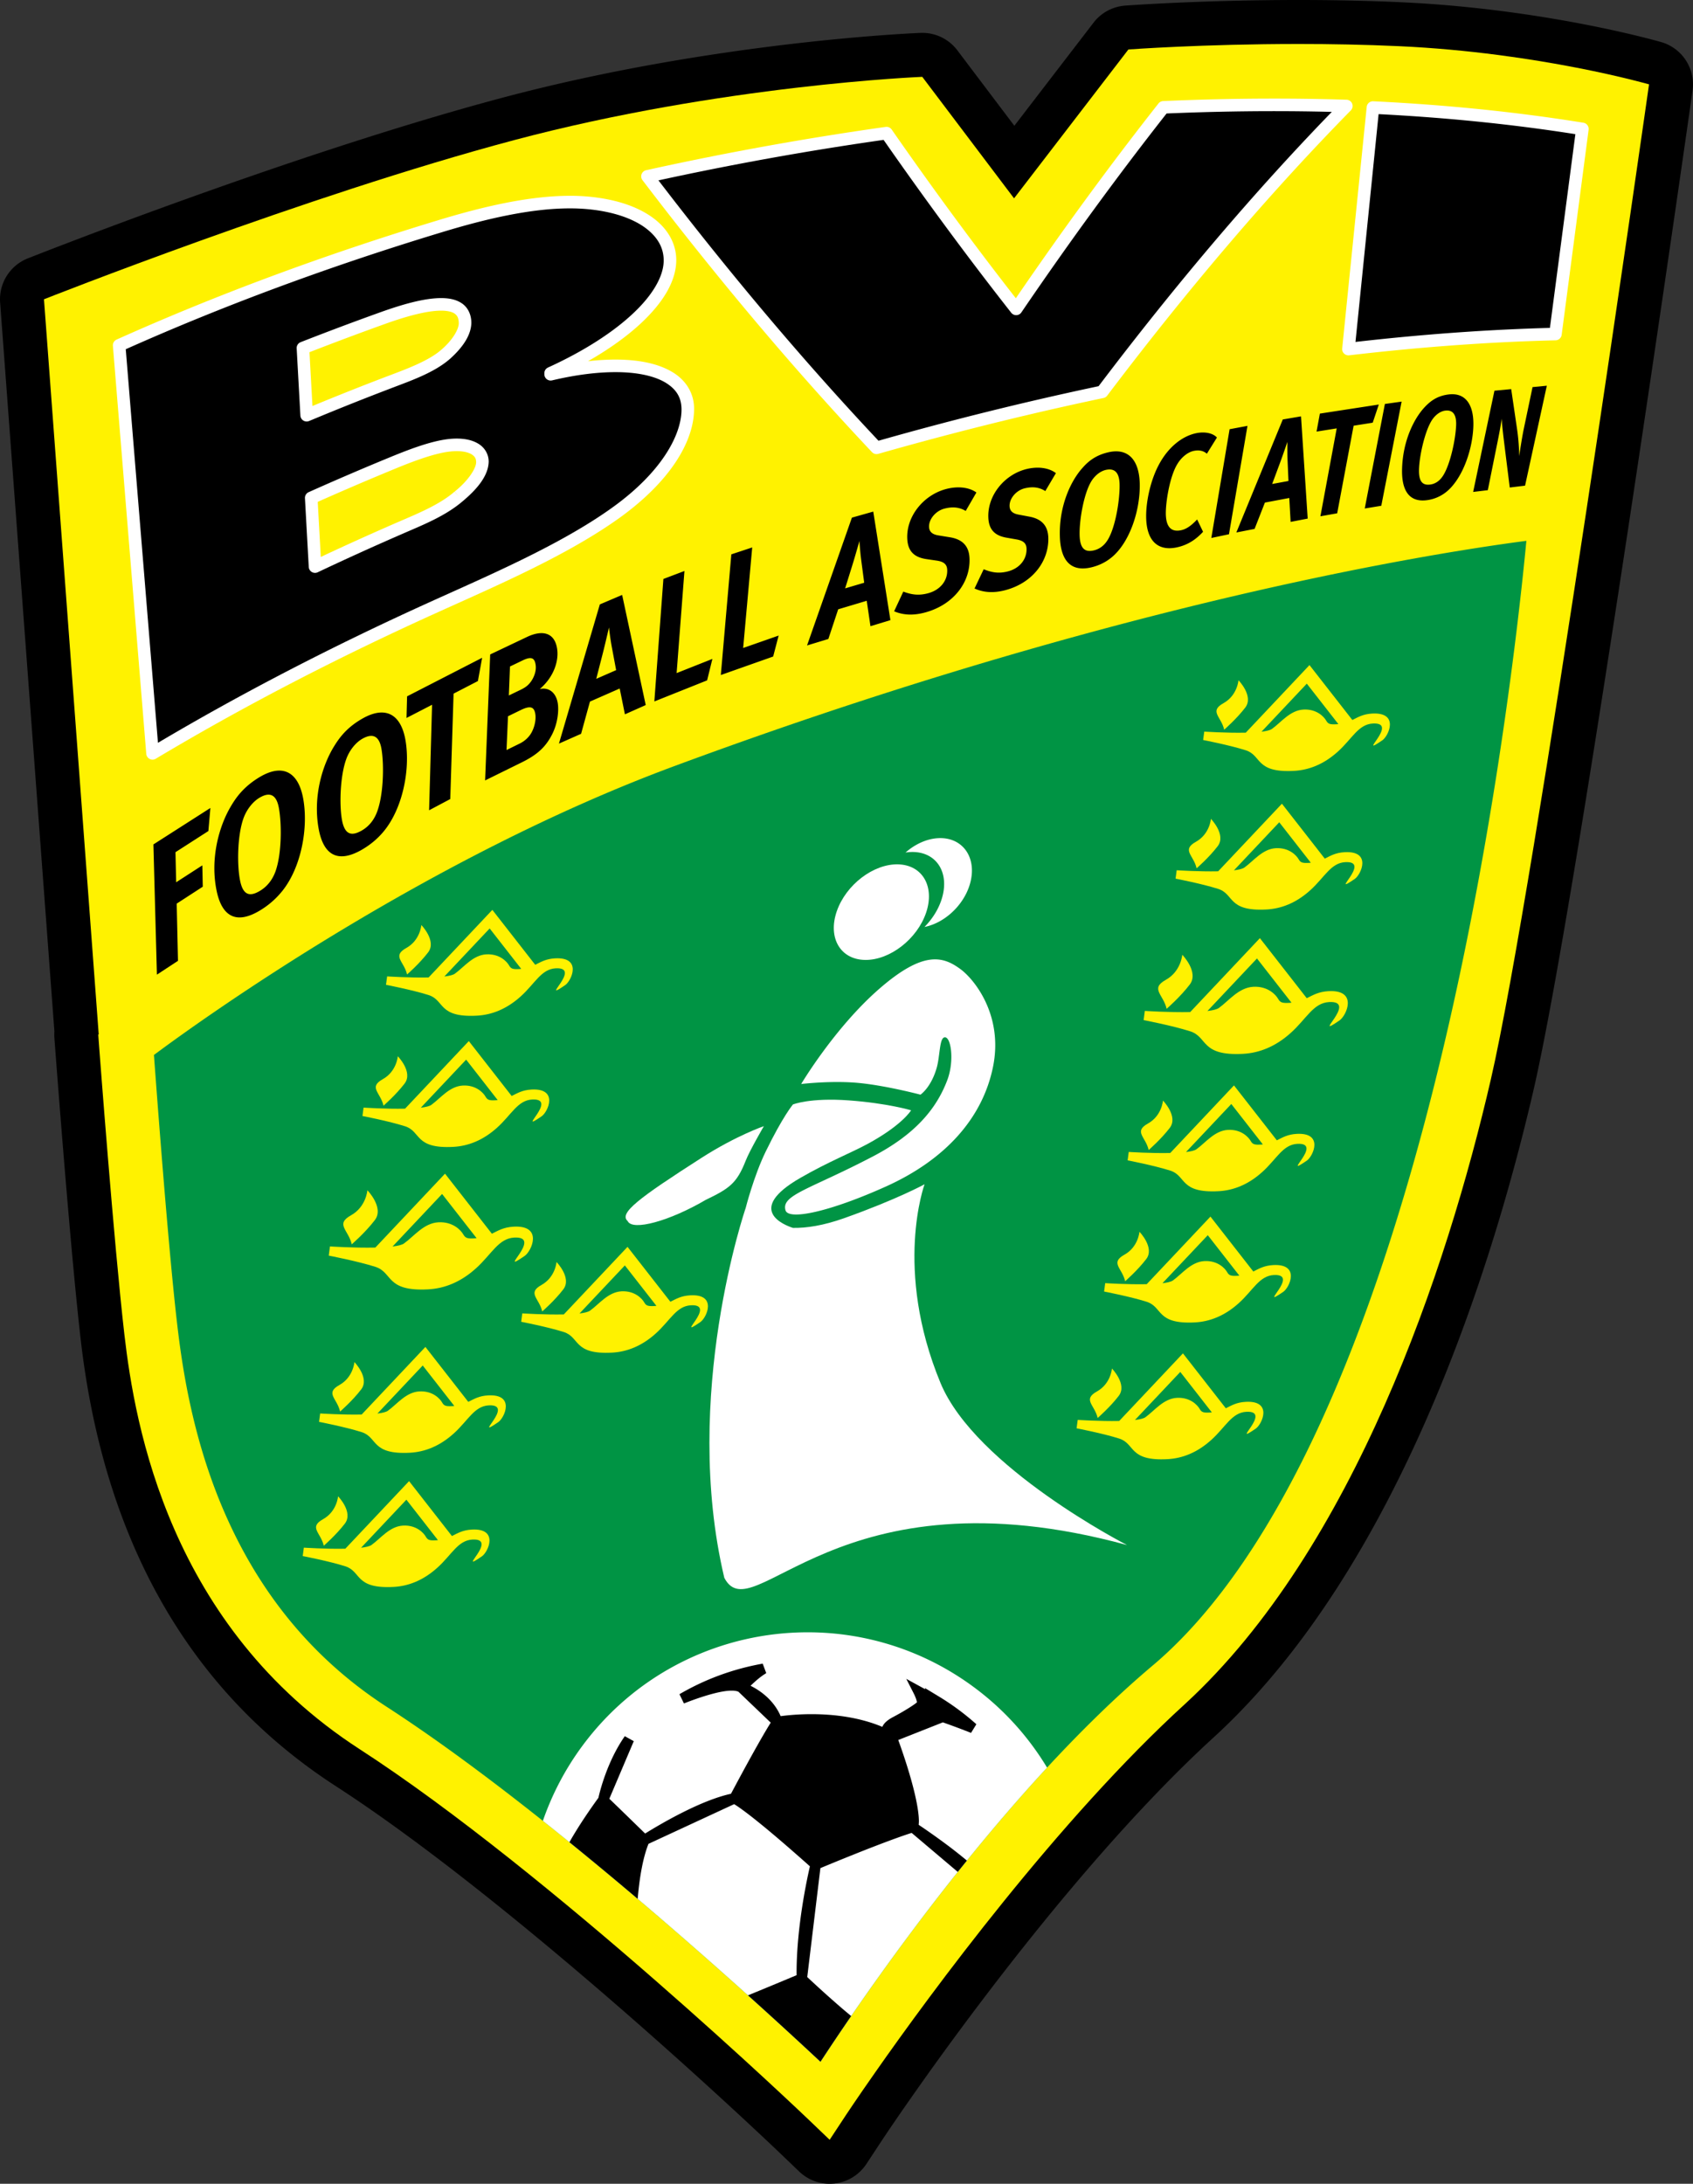
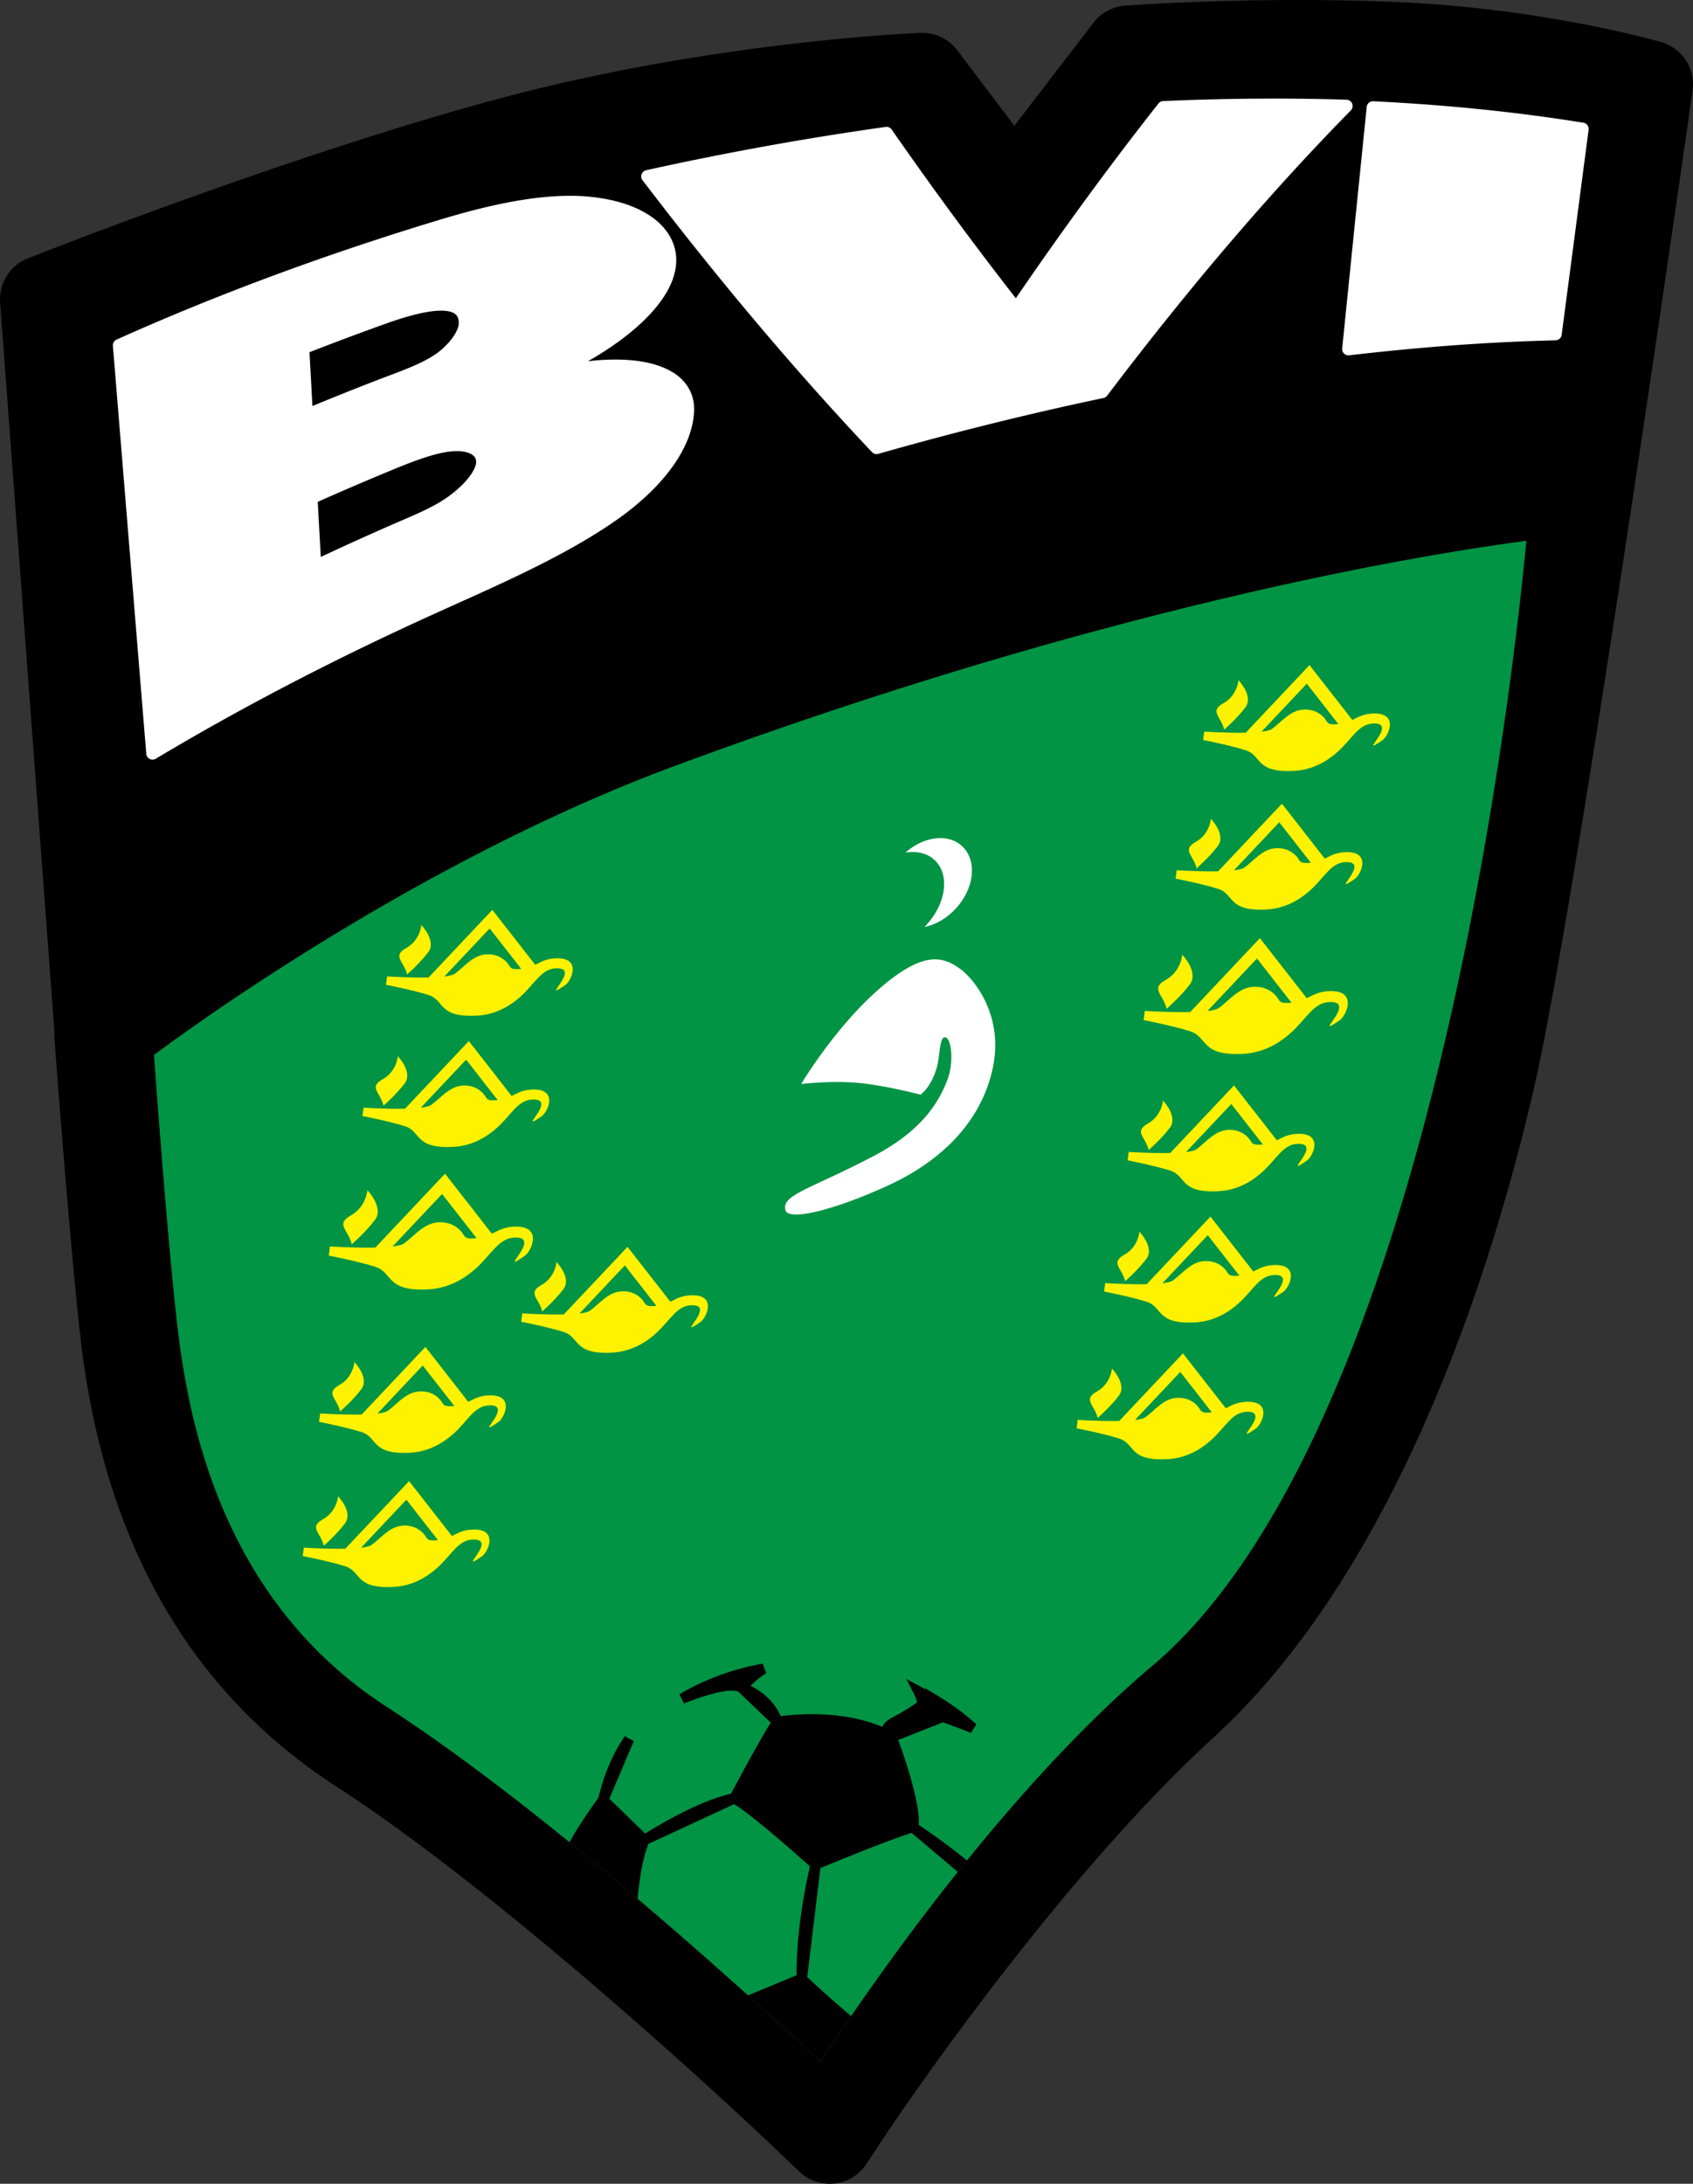
<svg xmlns="http://www.w3.org/2000/svg" width="278.48" height="359.092" viewBox="0 0 500 644.735" xml:space="preserve">
  <rect x="0" y="0" width="500" height="644.735" fill="#333333" stroke="none" />
  <path d="M383.534 0C355 0 333.207 1.59 332.293 1.657a12.978 12.978 0 0 0-9.336 5.04l-23.385 30.436-16.833-22.274a12.985 12.985 0 0 0-10.882-5.147c-2.476.1-61.419 2.626-123.443 19.131C87.035 45.178 11.397 75.023 8.208 76.286a12.987 12.987 0 0 0-8.171 13.04l16.029 215.172a13.073 13.073 0 0 0-.001 1.929l.308 4.161.01.117.064.841c1.35 17.697 4.776 61.301 7.39 83.951C30.7 455.029 56.019 499.37 99.088 527.28c28.475 18.407 62.402 46.667 85.852 67.134 22.528 19.655 39.743 35.875 44.481 40.378.071.068.139.134.208.197l6.415 6.142a12.982 12.982 0 0 0 10.435 3.524 12.99 12.99 0 0 0 9.388-5.759l4.875-7.399.07-.102c1.024-1.541 3.881-5.798 8.277-12.063 14.493-20.722 52.222-72.568 89.737-106.748 55.297-50.887 82.709-141.517 94.131-191.015 12.908-55.945 45.53-285.11 46.911-294.838a12.985 12.985 0 0 0-9.262-14.305c-1.386-.401-34.449-9.807-76.722-11.762C404.325.222 394.113 0 383.534 0" />
-   <path fill="#FFF200" d="M383.534 12.985c9.394 0 19.499.179 29.752.652 41.233 1.905 73.728 11.267 73.728 11.267s-33.777 237.699-46.709 293.746c-12.932 56.039-40.455 138.535-90.225 184.335-37.491 34.159-75.265 85.502-91.619 108.887-5.472 7.798-8.534 12.443-8.541 12.449l-4.896 7.429-6.428-6.154c-.05-.039-18.993-18.173-45.117-40.964-26.111-22.79-59.366-50.173-87.33-68.25-56.083-36.345-66.293-95.315-69.413-122.375-3.099-26.841-7.403-84.326-7.413-84.379l-.308-4.161.137-.097L12.986 88.36s77.416-30.642 138.767-46.969c61.351-16.326 120.625-18.705 120.625-18.705l27.106 35.873 33.77-43.951c-.001 0 21.897-1.623 50.28-1.623" />
  <path fill="#FFF" d="M198.311 109.696c-4.136-2.4-9.769-3.528-16.554-3.537-2.543 0-5.251.163-8.104.49 6.212-3.545 11.548-7.373 15.761-11.315 6.348-5.969 10.265-12.231 10.308-18.485v-.01h-.004l.004-.038c.005-4.892-2.527-9.269-6.805-12.426-4.28-3.183-10.289-5.312-17.696-6.18a59.154 59.154 0 0 0-6.898-.384c-12.286.005-26 3.271-39.2 7.297-33.349 10.111-65.205 21.92-94.692 35.152a1.859 1.859 0 0 0-1.089 1.844c3.417 41.807 6.708 81.931 9.857 120.467a1.867 1.867 0 0 0 1 1.499 1.842 1.842 0 0 0 1.8-.058c25.599-15.315 53.269-29.661 82.343-42.817 17.434-7.916 39.001-17.033 54.883-28.491 14.89-10.789 21.714-22.477 21.761-31.902v-.022c.041-4.778-2.536-8.726-6.675-11.084zm-62.842 36.852-1.213-1.404c-4.454 3.871-10.845 6.459-16.798 9.028a873.388 873.388 0 0 0-22.717 10.258c-.299-5.388-.601-10.81-.901-16.262a868.207 868.207 0 0 1 21.959-9.414c5.351-2.226 12.195-4.9 17.033-5.436a18.395 18.395 0 0 1 2.061-.125c2.04-.005 3.583.42 4.468.993.878.597 1.194 1.137 1.255 2.087v.072c.121 1.77-2.284 5.561-6.319 8.765l1.172 1.438zm.023-51.211c.066 1.637-1.548 4.786-5.027 7.812-3.866 3.464-10.711 5.908-16.499 8.101a816.412 816.412 0 0 0-21.689 8.62c-.292-5.271-.587-10.563-.879-15.884a870.036 870.036 0 0 1 22.152-8.29c6.102-2.209 12.478-3.998 16.73-3.979 1.866-.008 3.244.348 3.993.876.727.539 1.134 1.126 1.219 2.641v.103zM399.34 30.604a1.843 1.843 0 0 0-1.662-1.161 680.275 680.275 0 0 0-21.465-.332c-10.786 0-21.697.244-32.693.725a1.852 1.852 0 0 0-1.377.705c-14.114 17.916-28.182 37.12-42.132 57.513-12.022-15.387-24.252-31.966-36.665-49.81a1.854 1.854 0 0 0-1.783-.777 931.915 931.915 0 0 0-70.741 12.786 1.852 1.852 0 0 0-1.341 1.172 1.865 1.865 0 0 0 .265 1.764c23.027 30.217 45.67 56.882 67.78 80.297a1.848 1.848 0 0 0 1.857.511c22.201-6.329 44.456-11.848 66.514-16.493.434-.092.826-.34 1.094-.694 24.034-31.776 48.151-59.99 71.952-84.215a1.855 1.855 0 0 0 .397-1.991zM467.627 36.234c-19.809-3.199-40.576-5.292-62.061-6.335a1.857 1.857 0 0 0-1.933 1.665c-2.466 24.313-4.886 48.084-7.238 71.31-.058.559.14 1.115.544 1.507a1.844 1.844 0 0 0 1.516.523c21.028-2.467 41.445-3.96 60.96-4.43a1.86 1.86 0 0 0 1.796-1.612c2.608-19.795 5.257-39.977 7.959-60.557a1.854 1.854 0 0 0-1.543-2.071z" />
-   <path d="M196.441 112.9c-3.263-1.918-8.317-3.039-14.685-3.03-5.397-.003-11.727.782-18.705 2.431a1.845 1.845 0 0 1-1.576-.352 1.842 1.842 0 0 1-.705-1.455c0-.055-.003-.158-.003-.304 0-.727.423-1.387 1.087-1.687 10.391-4.729 19.051-10.28 25.023-15.879 6.003-5.599 9.168-11.213 9.133-15.786.006 0 .004-.005.002-.03h-.002c-.023-3.606-1.745-6.777-5.31-9.459-3.559-2.66-8.973-4.665-15.913-5.469a55.562 55.562 0 0 0-6.467-.359c-11.63-.009-25.08 3.149-38.119 7.136-32.764 9.931-64.063 21.508-93.059 34.45 3.292 40.263 6.466 78.97 9.508 116.198 25.014-14.823 51.936-28.719 80.158-41.49 17.483-7.925 38.89-17.024 54.244-28.118 14.337-10.335 20.271-21.346 20.221-28.897v-.022c-.04-3.486-1.575-5.923-4.832-7.878zm-107.726 9.791c-.362-6.575-.732-13.187-1.097-19.842a1.849 1.849 0 0 1 1.175-1.827 863.122 863.122 0 0 1 23.502-8.818c6.284-2.248 12.805-4.181 17.983-4.197 2.273.008 4.366.365 6.087 1.526 1.739 1.15 2.795 3.218 2.833 5.599.003.07.003.136.003.205-.066 3.525-2.408 7.12-6.279 10.589-4.776 4.196-11.915 6.579-17.636 8.788a818.611 818.611 0 0 0-24 9.586c-.227.094-.47.144-.716.144h-.002a1.855 1.855 0 0 1-1.853-1.753zm47.968 25.258v.001c-5.154 4.435-11.873 7.062-17.749 9.625a858.264 858.264 0 0 0-25.102 11.384 1.845 1.845 0 0 1-1.742-.083 1.847 1.847 0 0 1-.904-1.493c-.371-6.711-.747-13.471-1.123-20.284a1.85 1.85 0 0 1 1.095-1.795 864.406 864.406 0 0 1 23.22-9.979c5.434-2.236 12.36-5.029 18.031-5.693a22.093 22.093 0 0 1 2.48-.149c2.519.006 4.717.476 6.456 1.57 1.745 1.067 2.939 2.97 2.975 5.107.003.081.003.141.003.186-.118 4.068-3.293 7.963-7.64 11.603zM301.645 92.237a1.86 1.86 0 0 1-1.471.81 1.867 1.867 0 0 1-1.521-.708c-12.362-15.739-24.935-32.723-37.701-51.04a929.085 929.085 0 0 0-66.487 11.953c22.076 28.822 43.784 54.355 64.986 76.87a982.016 982.016 0 0 1 64.999-16.105c22.982-30.344 46.054-57.462 68.882-80.985a688.256 688.256 0 0 0-17.119-.213c-10.452 0-21.023.231-31.681.685-14.361 18.267-28.685 37.88-42.887 58.733zM457.741 96.807c2.465-18.717 4.97-37.778 7.519-57.196-18.58-2.927-38.025-4.887-58.112-5.918-2.323 22.904-4.604 45.325-6.827 67.26 19.754-2.255 38.972-3.651 57.42-4.146z" />
  <path fill="#009444" d="M441.191 161.016c-12.167 1.803-30.065 4.813-52.868 9.635-45.605 9.644-110.82 26.532-189.015 55.476-72.646 26.852-138.646 74.028-153.75 85.264-.032.024-.063.048-.095.07a4368.68 4368.68 0 0 0 2.116 27.629c1.393 17.47 3.175 38.285 4.686 51.341 1.5 13.007 4.462 33.37 13.334 54.458 8.894 21.103 23.512 42.779 48.609 59.031 47.974 31.072 108.395 86.375 128.107 104.792 13.624-20.819 53.874-79.644 97.99-116.887 19.238-16.161 35.834-41.572 49.568-71.517 13.755-29.935 24.714-64.324 33.291-98.267 17.169-67.896 24.844-133.995 27.387-159.888.085-.874.165-1.701.239-2.48-2.639.346-5.844.786-9.599 1.343z" />
-   <path fill="#FFF" d="M287.775 498.23c-14.791-10.994-32.117-16.32-49.237-16.313-25.236-.009-50.22 11.557-66.436 33.38a82.576 82.576 0 0 0-11.774 22.292c35.086 27.861 68.32 58.357 81.986 71.124 10.321-15.773 35.931-53.355 66.92-86.845a82.346 82.346 0 0 0-21.459-23.638z" />
  <path d="M271.316 538.755c.04-.342.058-.7.066-1.102-.02-3.972-1.802-12.04-6.093-23.938l13.167-5.209a231.16 231.16 0 0 1 8.324 3.107l1.575-2.55a74.454 74.454 0 0 0-11.043-8.173l-4.198-2.549.188.415-5.646-3.092 2.25 4.404c.003.002.234.459.474 1.069.209.5.385 1.136.424 1.454-.803.733-3.936 2.722-7.143 4.396-1.559.848-2.613 1.735-3.078 2.847-.113-.048-.226-.093-.34-.139a42.685 42.685 0 0 0-4.434-1.527l-.036-.01c-5.699-1.619-11.421-2.064-16.076-2.07-4.146 0-7.45.359-9.141.589-2.143-4.967-6.311-7.69-8.894-8.972 1.535-1.475 2.979-2.735 4.637-3.727l-1.049-2.805c-8.904 1.585-17.185 4.694-24.584 9.021l1.325 2.729c5.032-1.988 10.804-3.803 14.129-3.781.924-.006 1.598.147 1.97.33l9.531 9.118c-1.312 2.083-4.622 7.635-11.743 21.006-9.297 1.998-21.728 9.483-25.346 11.731a2659.099 2659.099 0 0 0-7.358-7.156l.004-.007-.94-.904c-.479-.461-.911-.877-1.289-1.243l-.993-.958 7.219-17-2.649-1.47c-5.222 7.46-7.39 16.397-7.795 18.19a169.73 169.73 0 0 0-5.387 7.851 146.503 146.503 0 0 0-2.001 3.232 85.547 85.547 0 0 0-1.175 2.024 1195.08 1195.08 0 0 1 20.163 16.733c.482-5.753 1.44-11.885 3.188-16.246l25.296-11.718c2.783 1.679 8.34 6.181 13.185 10.319a509.057 509.057 0 0 1 3.772 3.251l-.004.001 1.854 1.62.698.612c1.264 1.113 2.262 2.004 2.874 2.55-.843 3.644-3.929 17.85-3.934 31.37 0 .256.006.51.008.766a1741.445 1741.445 0 0 1-14.363 5.958 1564.944 1564.944 0 0 1 21.407 19.613 720.37 720.37 0 0 1 9.068-13.506 158.166 158.166 0 0 1-4.037-3.422 316 316 0 0 1-8.936-8.087l3.884-32.16a746.06 746.06 0 0 1 10.175-4.151c4.132-1.651 8.771-3.452 12.69-4.857a122.092 122.092 0 0 1 4.083-1.392l13.621 11.523c.89-1.113 1.793-2.231 2.699-3.352a153.26 153.26 0 0 0-5.001-3.977 206.128 206.128 0 0 0-9.242-6.579zM61.542 245.354l-9.717 6.243.198 8.886 7.733-4.996.131 6.301-7.704 4.997.383 16.885-6.225 4.084-1.035-38.448 16.827-10.761zM83.497 262.895a24.799 24.799 0 0 1-6.538 5.796c-7.542 4.637-11.5 1.417-12.97-5.638-2.026-9.681.789-19.284 4.174-24.964 1.536-2.617 3.764-5.813 8.511-8.66 6.824-4.072 11.398-1.508 12.845 6.224 1.608 8.632-.512 20.247-6.022 27.242m-6.878-27.361c-2.095 1.25-3.915 3.691-4.794 6.293-1.728 5.07-1.85 13.616-.919 18.17.88 4.331 2.869 4.854 5.945 2.968 1.753-1.069 3.424-2.805 4.458-5.551 1.919-5.202 1.934-14.268 1.021-19.023-.653-3.383-2.327-4.89-5.711-2.857M113.324 245.451c-1.813 2.195-4.03 4.029-6.55 5.471-7.517 4.279-11.342.91-12.647-6.142-1.791-9.693 1.174-19.077 4.616-24.563 1.562-2.522 3.818-5.588 8.54-8.203 6.786-3.736 11.235-.989 12.504 6.729 1.414 8.607-.909 20.011-6.463 26.708m-6.215-27.393c-2.084 1.155-3.917 3.49-4.837 6.03-1.808 4.935-2.094 13.402-1.284 17.953.784 4.329 2.733 4.938 5.792 3.199 1.75-.985 3.428-2.629 4.493-5.308 2-5.069 2.199-14.049 1.391-18.801-.569-3.377-2.188-4.936-5.555-3.073M141.14 201.072l-7.185 3.718-.978 31.116-6.248 3.32.874-31.153-7.548 3.897.17-6.384 22.165-11.381zM159.397 203.441c2.862-.654 4.943 1.24 5.363 4.399.283 2.123-.049 5.776-1.755 9.074-1.843 3.555-4.188 5.832-8.825 8.122l-10.915 5.378 1.503-37.197 10.903-5.178c4.602-2.182 8.248-1.261 8.892 3.7.444 3.355-.912 8.08-5.166 11.702m-5.58 6.182-3.79 1.845-.435 9.968 3.943-1.934a8.213 8.213 0 0 0 2.978-2.488c1.196-1.667 1.859-4.217 1.598-6.101-.329-2.377-1.597-2.586-4.294-1.29m.61-14.678-3.813 1.831-.336 8.554 3.583-1.729c1.653-.803 2.385-1.565 3.043-2.51.849-1.25 1.534-3.048 1.298-4.728-.283-2.125-1.24-2.625-3.775-1.418M184.558 210.895l-1.541-7.619-8.785 3.862-2.616 9.508-6.544 2.899 12.08-41.101 6.588-2.801 6.964 32.517-6.146 2.735zm-3.877-19.91c-.521-2.811-.826-5.732-.826-5.732s-1.11 4.819-1.849 7.718l-1.915 7.449 5.874-2.572-1.284-6.863zM208.834 200.869l-15.584 6.225 2.671-36.161 6.217-2.356-2.31 30.147 10.565-4.188zM228.342 193.833l-15.46 5.462 3.105-35.627 6.167-2.047-2.674 29.69 10.479-3.667zM257.076 184.876l-1.102-7.504-8.428 2.518-2.903 8.761-6.296 1.914 13.249-37.74 6.306-1.783 5.068 32.044-5.894 1.79zm-2.739-19.581c-.358-2.762-.515-5.587-.515-5.587s-1.254 4.455-2.087 7.125l-2.138 6.874 5.63-1.664-.89-6.748zM285.208 150.85c-1.888-1.126-3.906-1.316-6.337-.67-2.559.681-4.609 3.155-4.486 5.428.077 1.327.863 2.166 2.772 2.464l3.304.54c3.653.569 5.69 2.472 5.864 6.141.34 6.958-4.516 13.631-12.82 15.993-3.945 1.131-6.971.78-9.438-.268l2.707-5.812c2.449.919 4.608 1.245 7.431.456 3.54-.992 5.705-3.752 5.533-6.95-.083-1.629-1.098-2.384-3.16-2.667l-3.021-.441c-3.252-.5-5.374-2.022-5.602-5.852-.399-6.661 4.739-13.067 11.482-14.838 3.453-.904 6.783-.518 8.928 1.03l-3.157 5.446zM308.715 144.979c-1.814-1.151-3.761-1.379-6.127-.8-2.481.611-4.511 3.006-4.424 5.257.051 1.308.801 2.16 2.646 2.493l3.199.604c3.522.652 5.471 2.565 5.592 6.189.216 6.883-4.573 13.347-12.646 15.504-3.841 1.022-6.761.594-9.14-.482l2.703-5.682c2.363.965 4.451 1.345 7.188.628 3.439-.903 5.578-3.578 5.465-6.737-.066-1.604-1.037-2.376-3.021-2.703l-2.925-.514c-3.138-.557-5.178-2.109-5.336-5.892-.298-6.58 4.771-12.783 11.324-14.371 3.356-.812 6.581-.361 8.632 1.215l-3.13 5.291zM328.304 164.556c-1.703 1.406-3.696 2.385-5.885 2.92-6.537 1.602-9.202-2.471-9.405-9.059-.277-9.044 3.226-16.425 6.638-20.226 1.543-1.754 3.707-3.774 7.79-4.683 5.848-1.294 9.062 2.397 9.167 9.497.111 7.943-3.077 17.268-8.305 21.551m-1.718-25.82c-1.797.406-3.54 1.913-4.576 3.871-2.037 3.804-3.276 11.151-3.164 15.391.109 4.029 1.595 5.131 4.255 4.485 1.514-.362 3.048-1.326 4.217-3.374 2.206-3.874 3.417-11.685 3.336-16.069-.06-3.123-1.159-4.956-4.068-4.304M356.428 133.961c-1.071-.963-2.427-1.138-3.877-.84-1.74.354-3.623 1.876-4.796 3.811-2.246 3.565-3.479 11.109-3.451 14.703.048 4.11 1.721 5.529 4.581 4.892 1.5-.331 2.92-1.312 4.673-3.163l1.747 3.641c-2.311 2.5-4.709 3.913-7.591 4.565-5.735 1.29-9.115-1.877-9.213-8.86-.07-4.872 1.395-11.137 3.753-15.517 2.761-5.2 6.928-8.474 11.095-9.312 2.55-.507 4.908.017 6.05 1.297l-2.971 4.783zM362.957 157.732l-5.213 1.099 5.397-32.11 5.281-.986zM381.162 154.085l-.394-7.06-7.201 1.359-3.048 7.772-5.386 1.052 13.715-33.364 5.387-.92 1.97 30.181-5.043.98zm-.909-18.415c-.096-2.587-.035-5.219-.035-5.219s-1.356 3.974-2.238 6.343l-2.269 6.101 4.815-.89-.273-6.335zM405.409 124.794l-5.638.891-4.855 25.863-4.957.878 4.816-25.952-5.955.951.983-5.314 17.405-2.676zM407.943 149.324l-4.886.803 5.945-30.862 4.943-.696zM426.771 145.516a11.444 11.444 0 0 1-5.196 2.133c-5.68.834-7.718-3.246-7.491-9.421.296-8.471 3.723-14.999 6.847-18.206 1.435-1.476 3.391-3.143 6.928-3.569 5.05-.608 7.58 3.153 7.254 9.791-.364 7.421-3.632 15.807-8.342 19.272m.05-24.281c-1.558.188-3.13 1.424-4.137 3.145-1.951 3.34-3.451 10.073-3.601 14.044-.146 3.782 1.057 4.958 3.366 4.624 1.315-.187 2.686-.924 3.803-2.717 2.106-3.396 3.6-10.563 3.788-14.666.132-2.916-.706-4.741-3.219-4.43M450.403 143.385l-4.523.549-1.353-10.821c-.436-3.573-.971-7.715-1.001-9.519-.364 2.439-1.067 6.033-1.586 8.519l-2.538 12.602-4.331.522 6.288-29.886 4.946-.47 1.698 11.565c.464 3.037.652 6.175.667 8.239.319-2.269.956-6.202 1.383-8.21l2.56-12.188 4.217-.407-6.427 29.505z" />
  <path fill="#FFF" d="M253.985 319.766c8.124.837 17.859 3.421 17.859 3.421s3.118-2.052 4.797-7.936c.972-3.406.78-8.573 2.232-8.971 1.957-.538 3.081 6.818.898 12.598-3.344 8.866-9.887 16.222-21.949 22.534-18.676 9.767-27.158 11.371-25.835 15.913.885 3.044 13.038.449 29.589-6.993 17.621-7.922 28.611-20.225 31.694-35.353 3.083-15.129-5.429-25.789-9.631-28.868-5.097-3.735-10.859-5.604-24.023 5.88-13.164 11.487-22.997 28.049-22.997 28.049s9.242-1.115 17.366-.274zM277.989 265.813c-.994 2.925-2.756 5.631-4.956 7.863 6.441-1.283 12.404-7.25 13.738-13.986 1.436-7.231-2.97-12.699-9.905-12.217-3.363.231-6.703 1.829-9.434 4.23a13.36 13.36 0 0 1 2.359-.163c7.169.209 10.815 6.585 8.198 14.273z" />
-   <path fill="#FFF" d="M255.558 283.408c7.291.066 15.301-6.18 17.943-13.92 2.626-7.727-1.04-14.109-8.248-14.297-7.265-.188-15.398 5.991-18.12 13.833-2.724 7.871 1.072 14.32 8.425 14.384zM277.758 408.291c-13.922-33.64-4.703-58.647-4.703-58.647s-8.12 4.454-23.733 10.004c-6.177 2.196-11.162 2.94-15.144 2.87-2.445-.786-14.271-5.303 2.237-14.786 8.221-4.726 15.113-7.458 19.748-9.965 10.342-5.602 12.914-9.965 12.914-9.965s-6.915-2.087-18.396-2.927c-11.482-.841-16.497 1.204-16.497 1.204s-2.956 3.455-8.05 13.913c-3.53 7.254-5.9 16.624-5.9 16.624s-19.081 55.412-6.319 109.222c8.523 16.197 32.964-33.118 118.933-9.682-.001-.001-44.771-22.915-55.09-47.865zM220.233 342.672c1.202-3.051 5.363-10.188 5.363-10.188s-8.139 2.776-18.388 9.341c-18.704 11.979-24.469 16.363-21.839 18.678 1.407 3.041 12.44-.027 23.022-6.235 7.009-3.377 9.206-4.878 11.842-11.596z" />
  <path fill="#FFF200" d="M405.269 210.667c-2.743.15-4.2 1.084-5.875 1.902l-12.66-16.21-18.819 19.954c-5.675.122-12.256-.313-12.256-.313l-.332 2.478s7.75 1.493 12.571 3.027c4.826 1.532 2.732 6.707 14.289 6.086 4.328-.236 8.727-1.895 12.944-5.699 4.211-3.809 6.052-8.055 10.305-8.283 8.063-.435-5.168 10.414 2.805 4.965 1.903-1.299 5.067-8.335-2.972-7.907zm-10.543 3.159c-1.985.102-2.493-.073-3.078-1.105-.582-1.033-2.729-3.445-6.69-3.231-3.965.213-6.605 3.786-9.311 5.717-.535.384-1.649.645-3.082.82l13.378-14.187 9.321 11.939c-.177.017-.349.037-.538.047z" />
  <path fill="#FFF200" d="M367.779 208.892c2.565-3.364-2.009-8.055-2.009-8.055s-.328 4.482-4.435 6.766c-4.327 2.412-.664 3.938.209 7.83-.001-.001 3.673-3.185 6.235-6.541zM397.133 251.597c-2.75.146-4.206 1.083-5.882 1.902l-12.655-16.216-18.831 19.958c-5.676.121-12.251-.312-12.251-.312l-.326 2.478s7.747 1.493 12.567 3.022c4.829 1.529 2.73 6.71 14.282 6.087 4.338-.231 8.732-1.892 12.951-5.704 4.208-3.803 6.05-8.047 10.309-8.274 8.061-.435-5.167 10.413 2.8 4.964 1.903-1.297 5.072-8.34-2.964-7.905zm-10.545 3.159c-1.989.101-2.5-.077-3.079-1.109-.587-1.027-2.733-3.441-6.697-3.23-3.956.209-6.601 3.781-9.304 5.716-.535.384-1.648.646-3.081.821l13.38-14.188 9.32 11.943c-.178.017-.351.036-.539.047z" />
  <path fill="#FFF200" d="M359.637 249.814c2.563-3.36-2.009-8.053-2.009-8.053s-.327 4.479-4.432 6.767c-4.338 2.416-.667 3.936.202 7.828 0 0 3.682-3.181 6.239-6.542zM392.365 292.627c-3.006.162-4.599 1.188-6.434 2.083l-13.842-17.729-20.582 21.819c-6.206.132-13.399-.341-13.399-.341l-.356 2.711s8.472 1.629 13.74 3.304c5.276 1.674 2.99 7.337 15.626 6.66 4.734-.255 9.534-2.074 14.148-6.237 4.612-4.162 6.619-8.799 11.27-9.053 8.813-.47-5.652 11.384 3.068 5.427 2.079-1.42 5.542-9.116-3.239-8.644zm-11.534 3.453c-2.173.117-2.728-.076-3.373-1.206-.638-1.132-2.978-3.769-7.312-3.537-4.333.235-7.222 4.137-10.174 6.257-.586.419-1.807.704-3.376.896l14.63-15.515 10.192 13.055c-.192.017-.381.039-.587.05z" />
  <path fill="#FFF200" d="M351.366 290.686c2.801-3.674-2.199-8.806-2.199-8.806s-.363 4.896-4.849 7.398c-4.739 2.638-.731 4.306.225 8.559-.001 0 4.022-3.479 6.823-7.151zM382.972 334.762c-2.745.148-4.202 1.084-5.878 1.904l-12.659-16.212-18.819 19.955c-5.677.121-12.259-.312-12.259-.312l-.328 2.481s7.746 1.495 12.572 3.023c4.822 1.528 2.732 6.706 14.279 6.086 4.338-.231 8.735-1.891 12.947-5.699 4.216-3.809 6.05-8.056 10.308-8.28 8.061-.435-5.163 10.41 2.801 4.963 1.907-1.299 5.072-8.34-2.964-7.909zm-10.543 3.16c-1.986.106-2.5-.072-3.081-1.104-.586-1.03-2.729-3.445-6.689-3.232-3.962.21-6.607 3.783-9.307 5.718-.536.384-1.65.645-3.084.82l13.378-14.182 9.318 11.935c-.176.015-.347.035-.535.045z" />
  <path fill="#FFF200" d="M345.478 332.984c2.565-3.359-2.011-8.051-2.011-8.051s-.326 4.479-4.431 6.769c-4.333 2.413-.666 3.935.204 7.826 0-.001 3.677-3.182 6.238-6.544zM376.021 373.499c-2.744.147-4.2 1.083-5.875 1.9l-12.659-16.212-18.827 19.958c-5.675.122-12.254-.313-12.254-.313l-.328 2.479s7.748 1.492 12.57 3.021c4.824 1.533 2.729 6.711 14.284 6.091 4.333-.236 8.73-1.896 12.946-5.707 4.214-3.805 6.051-8.047 10.309-8.276 8.061-.434-5.172 10.413 2.8 4.965 1.902-1.297 5.073-8.338-2.966-7.906zm-10.546 3.159c-1.981.103-2.497-.079-3.079-1.104-.584-1.036-2.729-3.444-6.689-3.231-3.964.209-6.605 3.78-9.309 5.719-.537.384-1.653.646-3.09.819l13.388-14.187 9.321 11.938c-.18.016-.352.036-.542.046z" />
  <path fill="#FFF200" d="M338.528 371.717c2.562-3.355-2.01-8.051-2.01-8.051s-.326 4.479-4.435 6.765c-4.337 2.418-.663 3.94.207 7.834 0 0 3.676-3.186 6.238-6.548zM367.902 413.877c-2.747.146-4.203 1.083-5.878 1.9l-12.662-16.212-18.822 19.956c-5.677.119-12.256-.314-12.256-.314l-.33 2.485s7.747 1.488 12.569 3.021c4.83 1.528 2.732 6.71 14.287 6.087 4.334-.232 8.734-1.892 12.948-5.702 4.215-3.804 6.054-8.052 10.304-8.28 8.063-.432-5.164 10.409 2.806 4.962 1.902-1.296 5.075-8.337-2.966-7.903zm-10.547 3.153c-1.986.109-2.5-.071-3.079-1.1-.584-1.031-2.733-3.448-6.693-3.233-3.96.21-6.605 3.783-9.304 5.722-.536.382-1.651.643-3.086.816l13.383-14.19 9.314 11.938c-.176.017-.348.037-.535.047z" />
  <path fill="#FFF200" d="M330.413 412.099c2.558-3.366-2.016-8.055-2.016-8.055s-.33 4.479-4.434 6.769c-4.334 2.414-.663 3.935.207 7.827 0 0 3.677-3.183 6.243-6.541zM140.853 299.862c4.337-.231 8.726-1.891 12.947-5.698 4.214-3.809 6.05-8.053 10.308-8.283 8.06-.432-5.167 10.412 2.806 4.969 1.898-1.303 5.064-8.341-2.971-7.909-2.744.148-4.201 1.083-5.877 1.901l-12.66-16.213-18.822 19.956c-5.674.121-12.252-.315-12.252-.315l-.333 2.483s7.745 1.493 12.573 3.021c4.824 1.533 2.726 6.711 14.281 6.088zm3.761-25.751 9.32 11.939c-.177.017-.349.037-.538.047-1.984.108-2.492-.072-3.079-1.106-.58-1.031-2.732-3.444-6.689-3.231-3.964.213-6.605 3.786-9.308 5.721-.536.384-1.652.646-3.088.82l13.382-14.19z" />
  <path fill="#FFF200" d="M126.451 281.162c2.566-3.362-2.01-8.055-2.01-8.055s-.327 4.483-4.436 6.765c-4.333 2.42-.663 3.942.21 7.83 0 0 3.673-3.178 6.236-6.54zM133.896 338.598c4.337-.233 8.734-1.897 12.951-5.702 4.211-3.808 6.054-8.05 10.308-8.278 8.062-.433-5.167 10.413 2.801 4.959 1.902-1.296 5.072-8.333-2.964-7.902-2.747.148-4.203 1.085-5.878 1.903l-12.658-16.21-18.826 19.954c-5.677.122-12.255-.312-12.255-.312l-.327 2.477s7.747 1.493 12.57 3.027c4.825 1.528 2.728 6.701 14.278 6.084zm3.769-25.754 9.317 11.94c-.176.017-.348.037-.535.047-1.99.109-2.5-.072-3.083-1.101-.583-1.034-2.728-3.45-6.685-3.232-3.964.21-6.61 3.783-9.312 5.717-.536.384-1.652.646-3.087.82l13.385-14.191z" />
  <path fill="#FFF200" d="M119.498 319.896c2.565-3.362-2.011-8.05-2.011-8.05s-.327 4.478-4.435 6.766c-4.333 2.412-.664 3.933.206 7.83 0-.001 3.681-3.184 6.24-6.546zM151.702 362.159c-3.005.159-4.599 1.186-6.432 2.083l-13.844-17.728-20.579 21.82c-6.207.134-13.401-.341-13.401-.341l-.354 2.711s8.468 1.63 13.743 3.304c5.272 1.673 2.982 7.337 15.621 6.659 4.739-.254 9.54-2.073 14.148-6.235 4.608-4.164 6.621-8.801 11.271-9.056 8.813-.469-5.647 11.386 3.068 5.43 2.077-1.422 5.545-9.118-3.241-8.647zm-11.529 3.453c-2.174.12-2.737-.077-3.378-1.207-.638-1.127-2.978-3.768-7.315-3.537-4.331.232-7.214 4.138-10.174 6.254-.586.421-1.806.708-3.375.898l14.632-15.515 10.194 13.056c-.193.019-.38.041-.584.051z" />
  <path fill="#FFF200" d="M110.704 360.217c2.801-3.674-2.199-8.805-2.199-8.805s-.36 4.896-4.848 7.397c-4.741 2.639-.729 4.306.224 8.559-.001.001 4.022-3.477 6.823-7.151zM144.173 411.972c-2.745.151-4.203 1.088-5.878 1.906l-12.659-16.213-18.825 19.957c-5.677.12-12.257-.315-12.257-.315l-.326 2.479s7.748 1.496 12.573 3.026c4.824 1.533 2.725 6.706 14.285 6.089 4.333-.233 8.724-1.898 12.945-5.702 4.214-3.813 6.047-8.051 10.302-8.283 8.065-.432-5.166 10.415 2.805 4.964 1.904-1.298 5.071-8.335-2.965-7.908zm-10.544 3.16c-1.991.108-2.496-.074-3.08-1.102-.583-1.037-2.732-3.449-6.688-3.232-3.965.21-6.609 3.779-9.313 5.718-.536.384-1.651.645-3.086.82l13.383-14.19 9.322 11.939c-.177.017-.35.037-.538.047z" />
  <path fill="#FFF200" d="M106.678 410.194c2.567-3.359-2.006-8.056-2.006-8.056s-.331 4.483-4.435 6.769c-4.337 2.416-.668 3.939.201 7.833 0 .001 3.681-3.181 6.24-6.546zM139.353 451.59c-2.75.15-4.207 1.088-5.882 1.907l-12.658-16.211-18.824 19.951c-5.675.122-12.254-.313-12.254-.313l-.329 2.486s7.745 1.485 12.57 3.018c4.826 1.534 2.727 6.711 14.282 6.09 4.333-.231 8.732-1.896 12.945-5.704 4.215-3.811 6.056-8.05 10.306-8.277 8.062-.433-5.163 10.408 2.805 4.959 1.901-1.298 5.077-8.338-2.961-7.906zm-10.547 3.161c-1.99.107-2.496-.074-3.084-1.107-.58-1.033-2.731-3.444-6.689-3.23-3.963.213-6.608 3.786-9.312 5.72-.535.384-1.649.644-3.082.82l13.38-14.19 9.322 11.941c-.175.016-.347.035-.535.046z" />
  <path fill="#FFF200" d="M101.856 449.815c2.561-3.365-2.012-8.052-2.012-8.052s-.327 4.477-4.436 6.761c-4.334 2.417-.66 3.942.21 7.834.002 0 3.676-3.188 6.238-6.543zM203.867 382.428c-2.748.146-4.206 1.082-5.882 1.901l-12.658-16.21-18.817 19.953c-5.677.121-12.26-.312-12.26-.312l-.33 2.478s7.746 1.494 12.571 3.022c4.828 1.529 2.732 6.711 14.284 6.087 4.333-.231 8.733-1.89 12.943-5.695 4.217-3.813 6.055-8.055 10.312-8.281 8.057-.438-5.168 10.411 2.8 4.962 1.902-1.296 5.073-8.339-2.963-7.905zm-10.548 3.16c-1.985.102-2.5-.074-3.08-1.106-.586-1.032-2.729-3.445-6.688-3.235-3.964.213-6.609 3.787-9.309 5.719-.536.385-1.652.646-3.089.821l13.384-14.187 9.327 11.939c-.178.018-.354.039-.545.049z" />
  <path fill="#FFF200" d="M159.928 379.364c-4.333 2.412-.667 3.934.206 7.828 0 0 3.677-3.184 6.242-6.546 2.559-3.356-2.014-8.051-2.014-8.051s-.327 4.478-4.434 6.769z" />
</svg>